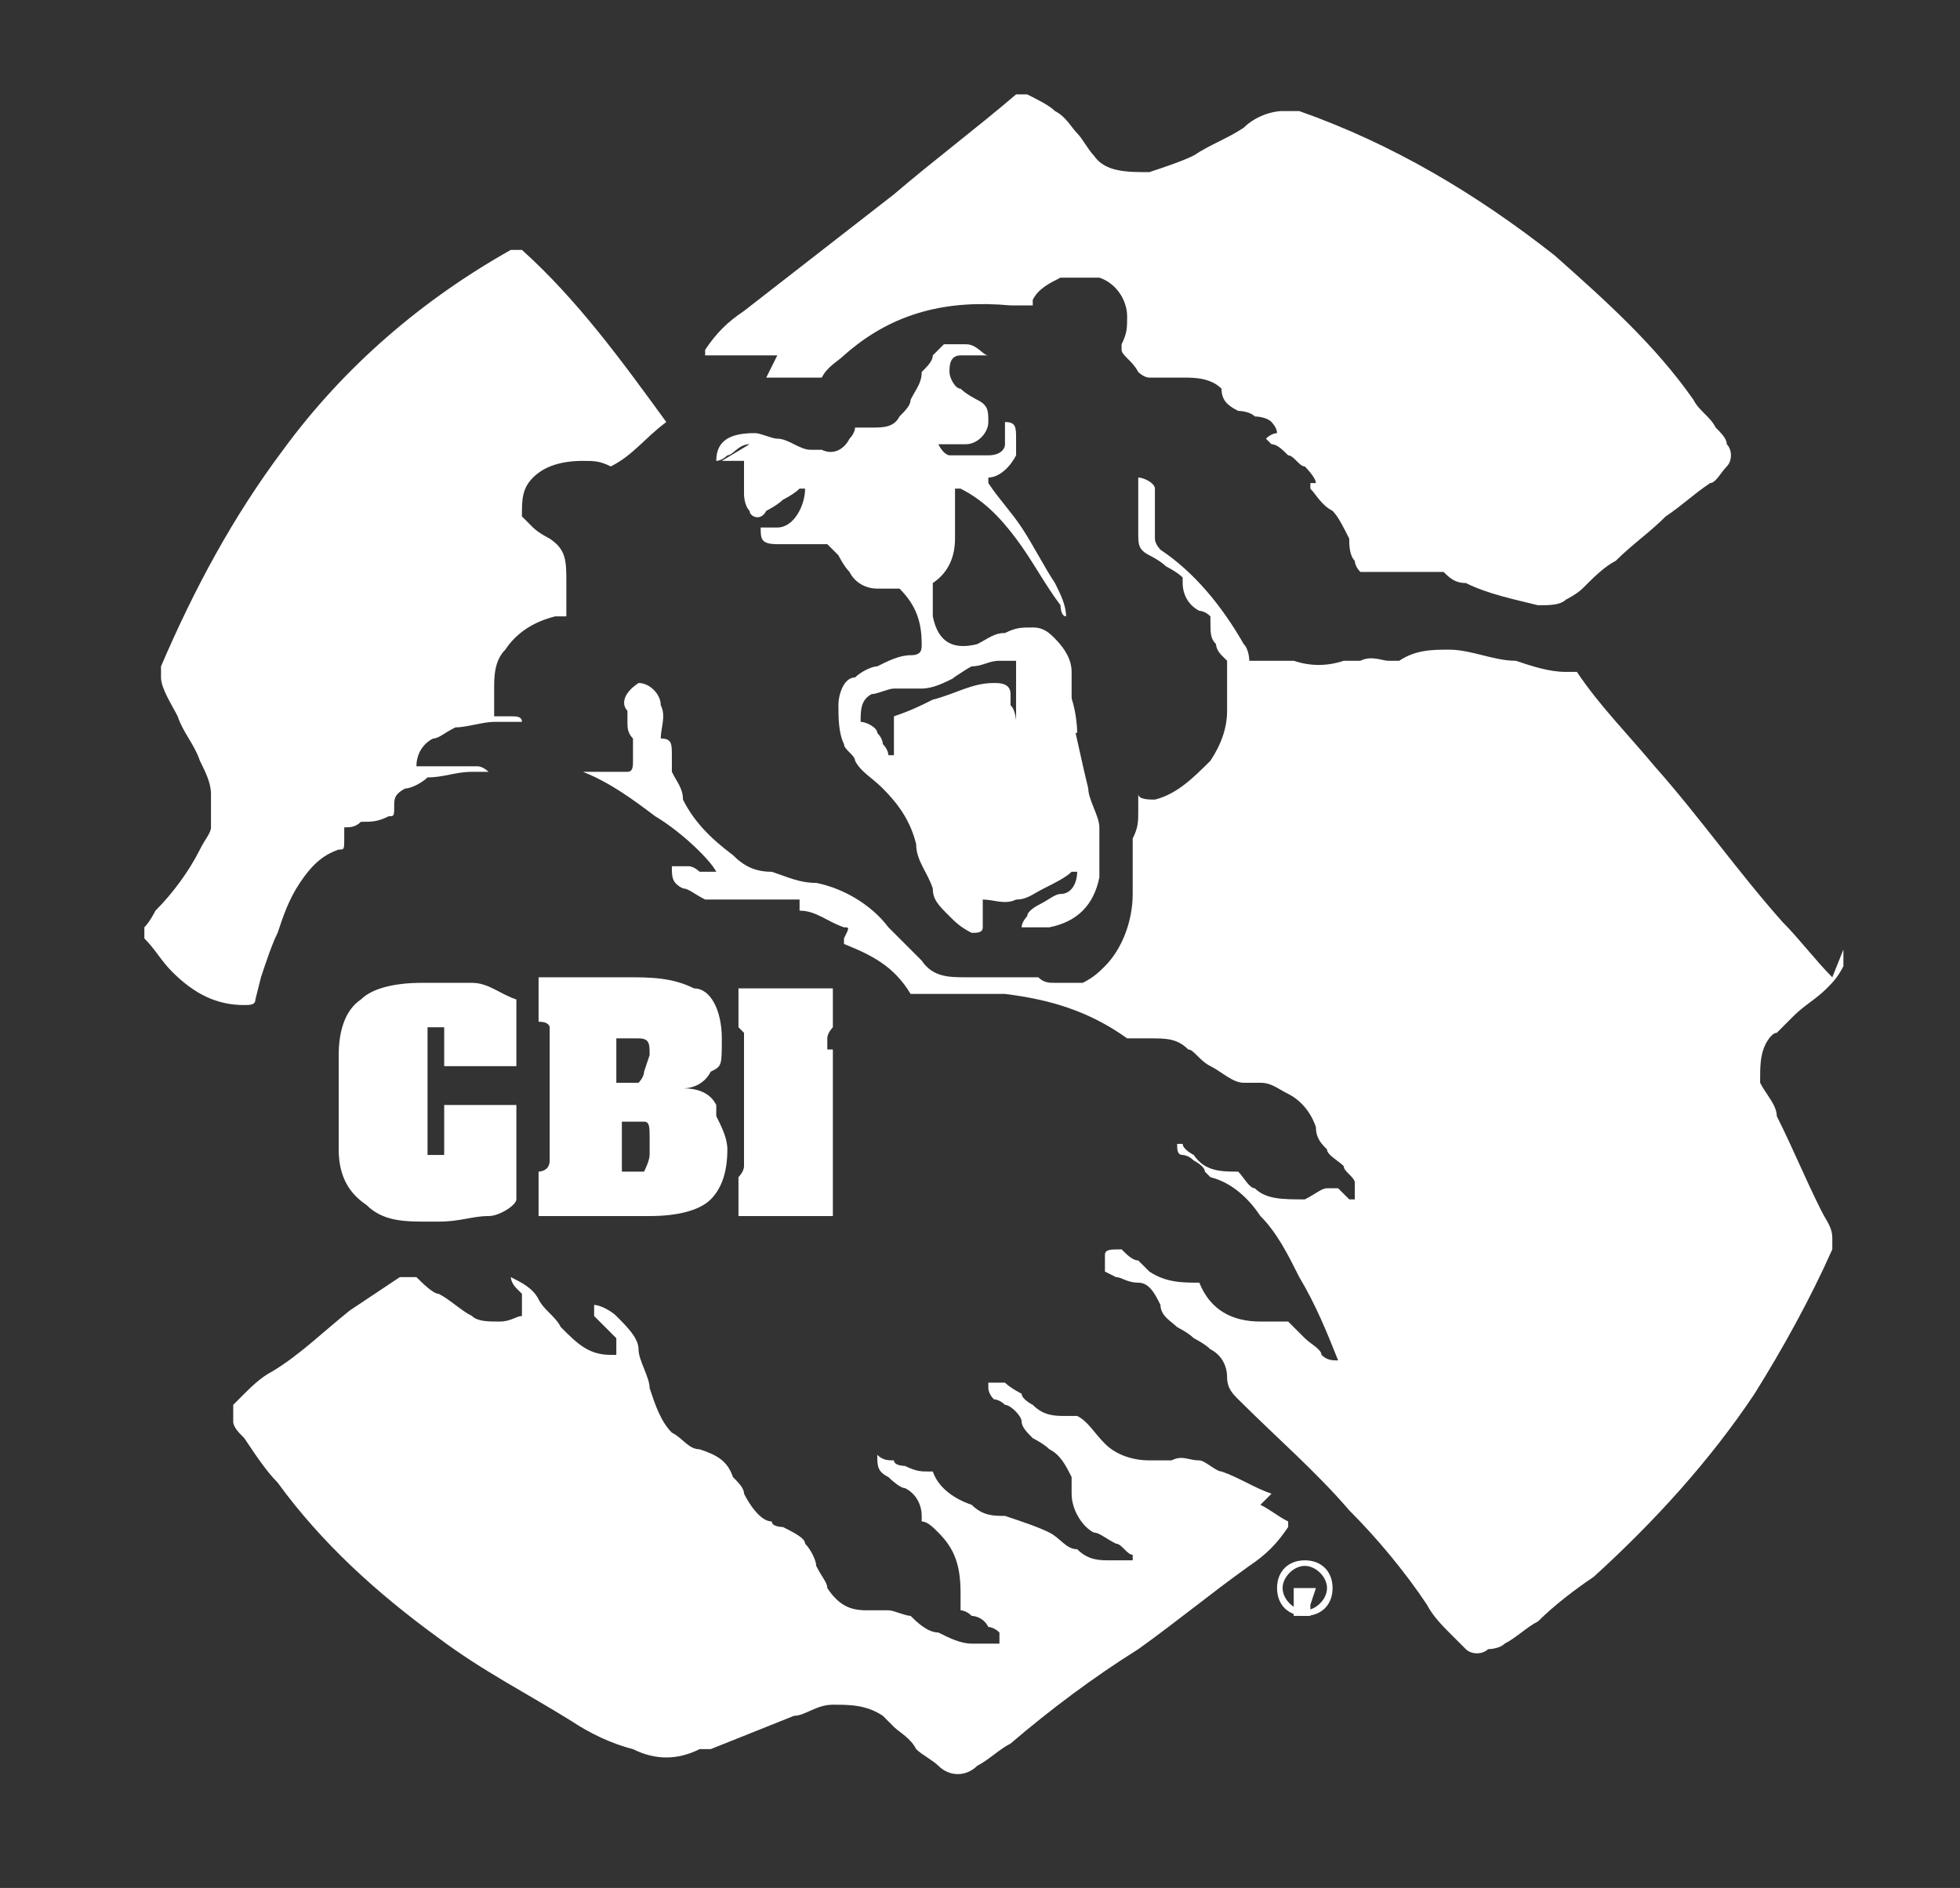
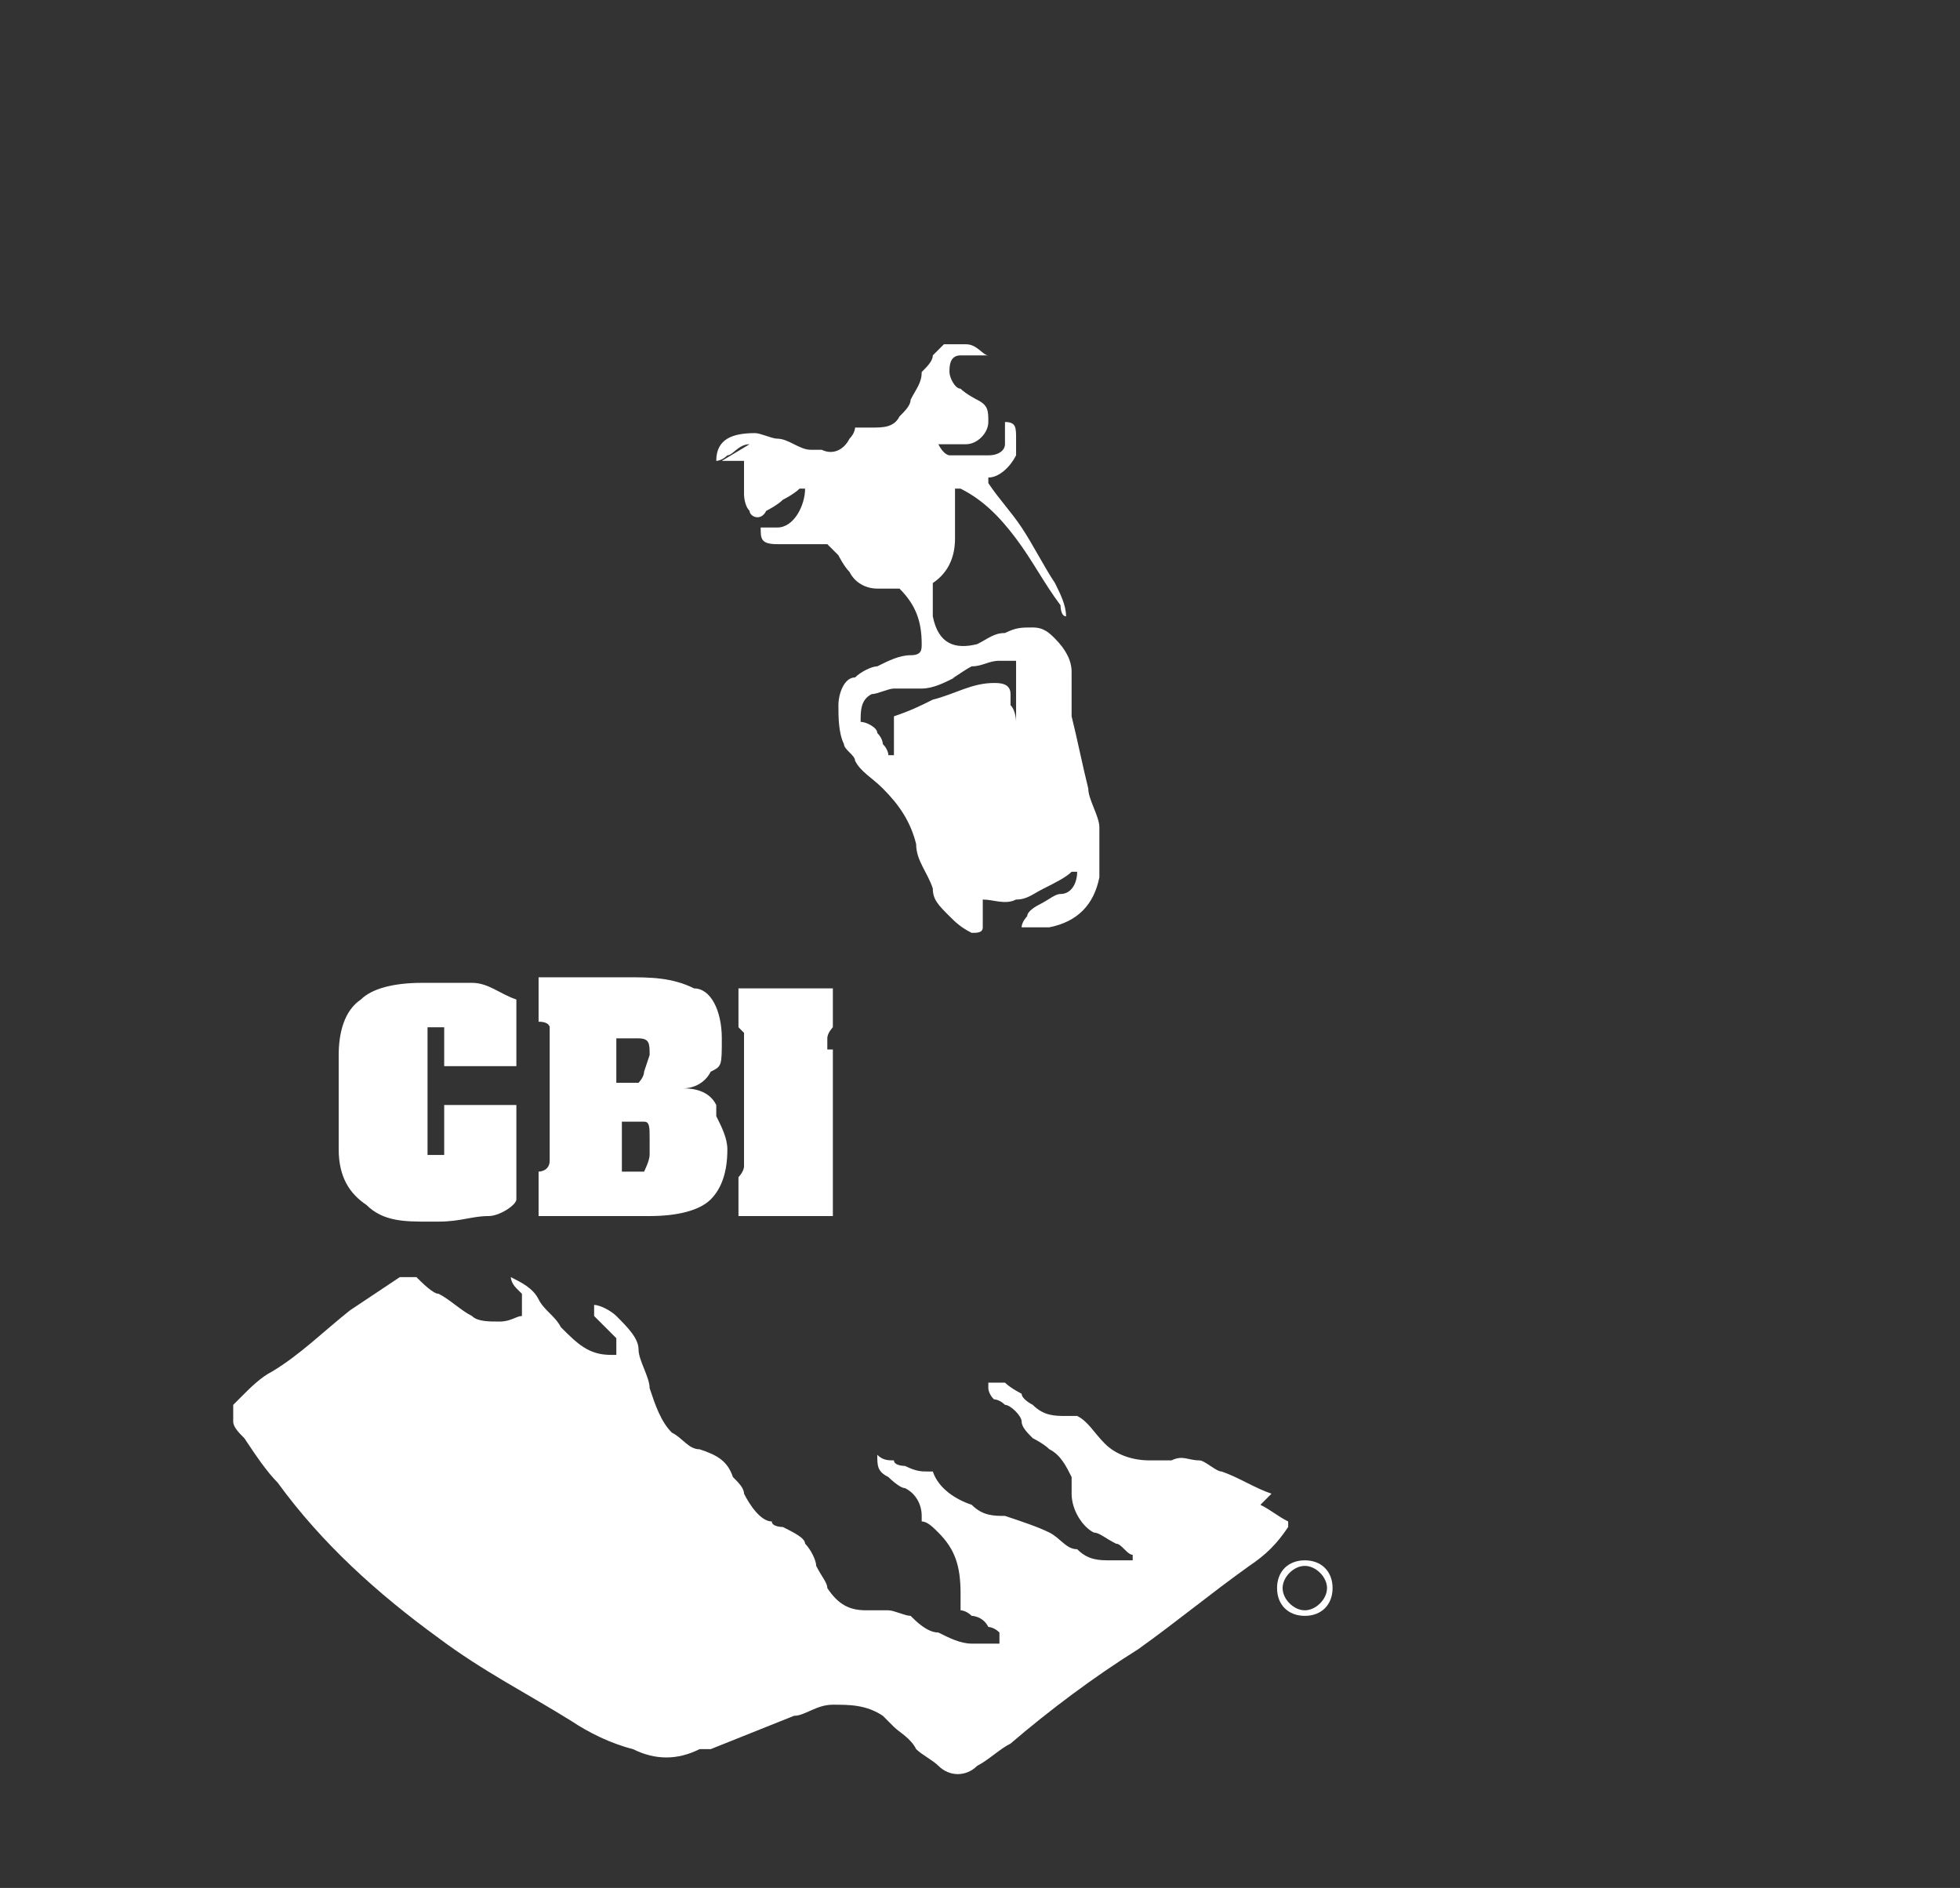
<svg xmlns="http://www.w3.org/2000/svg" id="Capa_1" version="1.1" viewBox="0 0 35.3 34">
  <rect x="0" y="0" width="35.3" height="34" fill="#333333" stroke="none" />
  <defs>
    <style>
      .st0 {
        fill: #fff;
      }
    </style>
  </defs>
-   <path class="st0" d="M33,17.6c-.3-.3-.6-.7-.9-1-.8-.9-1.5-1.9-2.3-2.8-.5-.6-1-1.1-1.4-1.7,0,0,0,0-.2,0-.3,0-.6-.1-.9-.2-.4,0-.8-.2-1.2-.2-.3,0-.6,0-.9.2,0,0-.1,0-.2,0-.1,0-.3-.1-.5,0,0,0-.2,0-.3,0-.3.1-.6.1-.9,0-.3,0-.5,0-.8,0,0,0,0,0,0,0,0,0,0,0,0,0,0,0,0-.2-.1-.3-.4-.7-.9-1.3-1.5-1.7,0,0-.1-.1-.1-.2,0-.2,0-.4,0-.5,0-.1,0-.3,0-.4,0-.1-.2-.2-.3-.2,0,0,0,.1,0,.2,0,.3,0,.5,0,.8,0,.2,0,.3.2.4,0,0,.2.1.3.2,0,0,.2.1.3.2,0,0,0,0,0,.1,0,.2.1.4.3.5,0,0,.1,0,.2.1,0,0,0,0,0,0,0,0,0,0,0,.1,0,.2,0,.3.1.4,0,0,0,.1.1.2,0,0,0,0,.1.1,0,0,0,0,0,0,0,.1,0,.2,0,.3,0,0,0,.1,0,.2,0,.1,0,.3,0,.4,0,.3-.1.6-.3.9-.3.3-.6.6-1,.7-.1,0-.3,0-.3-.1,0,0,0-.1,0-.2,0,0,0-.1,0-.2,0,0,0,0,0,0,0,.3,0,.4,0,.7,0,.2,0,.3-.1.5,0,.2,0,.4,0,.6,0,.1,0,.3,0,.4,0,.5-.2,1-.5,1.3-.1.1-.2.2-.4.3-.2,0-.3,0-.5,0-.1,0-.2,0-.3-.1-.2,0-.4,0-.6,0-.2,0-.5,0-.7,0-.3,0-.6,0-.8-.3,0,0-.1-.1-.2-.2-.1-.1-.3-.3-.4-.4-.3-.4-.8-.7-1.3-.8-.3,0-.5-.1-.8-.2-.3,0-.5-.1-.7-.3-.4-.3-.7-.6-.9-1,0-.2-.1-.3-.2-.5,0,0,0-.2,0-.3,0-.2,0-.3-.2-.3,0-.2.1-.4,0-.6,0-.2-.2-.4-.4-.4-.3.2-.3.4-.2.5,0,0,0,.2,0,.2,0,.1,0,.2.1.3,0,.1,0,.3,0,.4,0,.1,0,.2-.1.2,0,0-.2,0-.3,0-.1,0-.2,0-.3,0,0,0-.1,0-.2,0,.5.2.9.5,1.3.8.5.3,1,.8,1.1,1-.1,0-.2,0-.3,0,0,0-.1-.1-.2-.1,0,0-.2,0-.3,0,0,.2,0,.3.2.4.1,0,.2.1.4.2.3,0,.5,0,.8,0,.3,0,.5,0,.8,0,0,0,.1,0,.1,0,0,0,0,.1,0,.2,0,0,0,0,0,0,.3,0,.5.2.8.3.1,0,.1,0,0,.2,0,0,0,0,0,.1.5.2.9.4,1.2.9,0,0,0,0,.1,0,.5,0,1.1,0,1.6,0,.8.1,1.5.3,2.2.8,0,0,0,0,.1,0,0,0,.2,0,.3,0,.3,0,.5,0,.7.2.1,0,.2.2.4.3.2.1.4.3.6.3,0,0,.2,0,.3,0,.2,0,.3.1.5.2.2.1.4.3.5.6,0,.2.1.3.2.4,0,.1.2.2.3.3,0,.1.2.2.2.3,0,0,0,.2,0,.3,0,0,0,.1,0,0,0,0,0,0-.1,0,0,0-.1-.1-.2-.2,0,0-.1,0-.2,0-.1,0-.2.1-.4.2-.4,0-.7,0-.9-.2-.1,0-.2-.2-.3-.3,0,0,0,0,0,0-.3,0-.6,0-.8-.3,0,0,0,0,0,0,0,0-.2-.1-.2-.2,0,0,0,0-.1,0,0,.1,0,.2.1.2,0,0,.1,0,.2.1,0,0,.2.1.2.2,0,0,0,0,.1.1.4.1.7.4.9.7.3.3.5.7.7,1.1.3.5.5,1,.7,1.5,0,0,0,0,0,0,0,0,0,0,0,0-.1,0-.2,0-.3-.1,0-.1-.2-.2-.3-.3,0,0-.2-.2-.3-.3,0,0,0,0-.1,0-.1,0-.3,0-.4,0-.5,0-.9-.2-1.1-.7,0,0,0,0,0,0,0,0,0,0,0,0-.3,0-.6,0-.9-.2,0,0-.1-.1-.2-.2-.1,0-.2-.1-.3-.2-.2,0-.3,0-.3.1,0,.1,0,.2,0,.3,0,0,.2.1.2.1.1,0,.2.1.4.1.2,0,.3.2.4.4,0,.2.2.3.3.4,0,0,.2.1.3.2,0,0,.2.1.3.2.2.1.3.3.3.5,0,.2.1.3.2.4,0,0,0,0,0,0,.7.7,1.4,1.3,2,2,.5.5,1,1.1,1.4,1.7.1.2.3.4.4.5,0,0,.2.2.3.3.1.1.3.1.4,0,0,0,.2,0,.3-.1.2-.1.4-.3.6-.4.3-.3.7-.6,1-.8,1.1-1,2.1-2.1,2.9-3.3.5-.8,1-1.7,1.4-2.6,0,0,0-.2,0-.2,0-.2-.1-.3-.2-.5-.3-.6-.5-1.1-.8-1.7,0-.2-.2-.4-.3-.6,0-.3,0-.5.1-.7,0,0,.1-.2.2-.2.1-.1.2-.2.3-.3.2-.2.4-.3.6-.5.1-.1.2-.2.3-.4,0-.1,0-.2,0-.3" />
  <path class="st0" d="M22.9,26.9c-.3-.1-.6-.3-.9-.4-.1,0-.3-.2-.4-.2-.2,0-.3-.1-.5,0-.1,0-.2,0-.4,0-.3,0-.6-.1-.8-.3-.2-.2-.3-.4-.5-.5,0,0,0,0-.2,0-.2,0-.4,0-.6-.2,0,0-.2-.1-.2-.2,0,0-.2-.1-.3-.2,0,0-.2,0-.3,0,0,0,0,0,0,.1,0,0,0,.1.1.2,0,0,.1,0,.2.1.1,0,.3.2.3.3,0,.1.1.2.2.3,0,0,.2.1.3.2.2.1.3.3.4.5,0,.1,0,.2,0,.3,0,.3.2.6.4.7.1,0,.2.1.4.2.1,0,.2.2.3.2,0,0,0,0,0,.1-.1,0-.3,0-.4,0-.2,0-.4,0-.6-.2-.2,0-.3-.2-.5-.3-.2-.1-.5-.2-.8-.3-.2,0-.4,0-.6-.2-.3-.1-.6-.3-.7-.6,0,0,0,0-.1,0-.1,0-.2,0-.4-.1,0,0-.2,0-.2-.1-.1,0-.2,0-.3-.1,0,0,0,0,0,0,0,.2,0,.3.2.4,0,0,.2.2.3.2.2.1.3.3.3.5,0,0,0,0,0,.1.1,0,.2.1.3.2.3.3.4.6.4,1.1,0,.1,0,.2,0,.3,0,0,.1,0,.2.1,0,0,.2,0,.3.2,0,0,.1,0,.2.1,0,0,0,.1,0,.2-.2,0-.3,0-.5,0-.2,0-.4-.1-.6-.2-.2,0-.4-.2-.5-.3-.1,0-.3-.1-.4-.1-.1,0-.2,0-.4,0-.3,0-.5-.1-.7-.4,0-.1-.1-.2-.2-.4,0-.1-.1-.3-.2-.4,0-.1-.2-.2-.4-.3,0,0-.2,0-.2-.1-.2,0-.4-.3-.5-.5,0-.1-.1-.2-.2-.3-.1-.3-.3-.4-.6-.5-.2,0-.3-.2-.5-.3-.2-.2-.3-.5-.4-.8,0-.2-.2-.5-.2-.7,0-.2-.2-.4-.4-.6-.1-.1-.3-.2-.4-.2,0,0,0,.2,0,.2,0,0,.1.1.2.2,0,0,.1.1.2.2,0,.1,0,.2,0,.3,0,0,0,0-.1,0-.4,0-.6-.2-.9-.5-.1-.2-.3-.3-.4-.5-.1-.2-.3-.3-.5-.4,0,0,0,0,0,0,0,0,0,.1.1.2,0,0,0,0,.1.1,0,0,0,.2,0,.3,0,0,0,0,0,.1-.1,0-.2.1-.4.1-.2,0-.4,0-.5-.1-.2-.1-.4-.3-.6-.4-.1,0-.3-.2-.4-.3,0,0-.2,0-.3,0-.3.2-.6.4-.9.6-.5.4-.9.8-1.4,1.1-.2.1-.4.3-.5.4,0,0-.1.1-.2.2,0,0,0,.2,0,.3,0,.1.1.2.2.3.2.3.4.6.6.8.8,1.1,1.8,2,2.9,2.8.8.6,1.6,1,2.4,1.5.3.2.7.4,1.1.5.4.2.8.2,1.2,0,0,0,.1,0,.2,0,.5-.2,1-.4,1.5-.6.2,0,.4-.2.7-.2.3,0,.6,0,.9.2,0,0,.1.1.2.2.1.1.3.2.4.4.1.1.3.2.4.3.2.2.5.2.7,0,.2-.1.4-.3.6-.4.7-.6,1.5-1.2,2.3-1.7.7-.5,1.3-1,2-1.5.3-.2.5-.4.7-.7,0,0,0,0,0-.1,0,0,0,0,0,0-.2-.1-.3-.2-.5-.3" />
-   <path class="st0" d="M13.8,6.8c.3,0,.5,0,.8,0,0,0,.1,0,.2,0,.1-.2.3-.3.4-.4.9-.8,1.9-1,3-.9.1,0,.3,0,.4,0,0,0,0,0,0-.1.1-.2.3-.3.5-.4.2,0,.5,0,.7,0,.3.1.5.4.5.7,0,.2,0,.3-.1.5,0,0,0,0,0,.1,0,.1.2.2.3.4,0,0,.1.1.2.1.2,0,.4,0,.6,0,.2,0,.5,0,.7.2,0,0,0,0,0,0,0,.2.1.3.3.4,0,0,.2,0,.3.1,0,0,.2,0,.3.1,0,0,.1.1.1.2,0,0-.1,0-.2.1,0,0,0,0,.1.1.1,0,.2.1.3.2.1,0,.2.2.3.2,0,0,.2.2.2.3,0,0,0,0-.1,0,0,0,0,0,0,0,0,0,0,0,0,.1,0,0,0,0,0,0,.1.1.2.3.4.4.1.1.2.3.3.5,0,.1,0,.3.1.4,0,0,0,.1.1.2,0,0,.2,0,.3,0,.2,0,.4,0,.6,0,.2,0,.3,0,.5,0,0,0,0,0,.1,0,.1.1.2.2.4.2.4.2.9.3,1.3.4.2,0,.4,0,.5-.1,0,0,.2-.1.3-.2.2-.2.4-.4.6-.5.3-.3.6-.5.9-.8.3-.2.5-.4.8-.6.1,0,.2-.2.3-.3.1-.1.1-.3,0-.4,0-.1-.1-.2-.2-.3-.1-.2-.3-.3-.4-.5-.7-1-1.6-1.8-2.5-2.6-1.4-1.1-2.9-2-4.6-2.6-.1,0-.2,0-.3,0-.2,0-.5.1-.7.3-.3.2-.6.3-.9.5-.2.1-.5.2-.8.3-.4,0-.8,0-1-.3-.1-.1-.2-.3-.3-.4-.1-.1-.2-.3-.4-.4-.1-.1-.3-.2-.5-.3,0,0-.2,0-.2,0-.7.6-1.5,1.2-2.2,1.8-.9.7-1.8,1.4-2.7,2.1-.3.2-.5.4-.7.7,0,0,0,0,0,.1.1,0,.2,0,.3,0,.3,0,.7,0,1,0" />
-   <path class="st0" d="M4.7,17.6c.1-.3.2-.6.3-.8.1-.3.2-.6.4-.9.2-.3.4-.5.7-.6.1,0,.1,0,.1-.2,0,0,0,0,0,0,0,0,0-.1,0-.2.1,0,.2,0,.3-.1.2,0,.3,0,.5-.1.1,0,.1,0,.1-.2,0-.1,0-.2.2-.3.1,0,.3-.1.4-.2.3,0,.5-.1.8-.1,0,0,.2,0,.3,0,0,0-.1-.1-.2-.1,0,0-.2,0-.3,0-.2,0-.3,0-.5,0,0,0-.2,0-.3,0,0-.2.1-.4.3-.5.1,0,.2-.1.4-.2.2,0,.5-.1.7-.1.1,0,.3,0,.5,0,0-.1-.1-.1-.2-.1-.1,0-.2,0-.3,0,0,0,0,0,0-.1,0-.1,0-.2,0-.4,0-.2,0-.5.2-.7.2-.3.5-.5.9-.6,0,0,.2,0,.2,0,0-.2,0-.4,0-.5,0,0,0,0,0-.1,0-.4,0-.6-.3-.8,0,0-.2-.1-.3-.2,0,0-.1-.1-.2-.2,0-.3,0-.5.2-.7.2-.2.5-.3.9-.3.2,0,.3,0,.5.1.4-.2.6-.5,1-.8-.8-1.1-1.6-2.2-2.6-3.1,0,0-.1,0-.2,0-1.6.9-3,2.1-4.1,3.6-.9,1.2-1.6,2.5-2.2,3.9,0,0,0,.2,0,.2,0,.2.2.5.3.7.1.3.3.5.4.8.1.2.2.4.2.6,0,.2,0,.4,0,.6,0,.1-.1.2-.2.4-.2.4-.5.8-.8,1.1,0,0-.1.2-.2.3,0,0,0,.2,0,.2.2.2.3.4.5.6.4.4.8.6,1.3.6.1,0,.2,0,.2-.1" />
  <path class="st0" d="M16.9,12.3c.2,0,.4-.2.6-.3.2,0,.3-.1.5-.1,0,0,.2,0,.3,0,0,0,0,0,0,.1,0,.2,0,.4,0,.7,0,.1,0,.2,0,.3,0,0,0,0,0,0,0,0,0-.2-.1-.3,0,0,0-.1,0-.2,0-.2-.2-.2-.3-.2-.4,0-.7.2-1.1.3-.2.1-.4.2-.7.3,0,0,0,0,0,.2,0,.1,0,.2,0,.3,0,0,0,.1,0,.2,0,0,0,0-.1,0,0,0,0-.1-.1-.2,0,0,0-.1-.1-.2,0-.1-.2-.2-.3-.2,0,0,0,0,0,0,0-.2,0-.4.2-.5.1,0,.3-.1.4-.1.2,0,.3,0,.5,0,.2,0,.4-.1.6-.2M13,8.3c.2,0,.3,0,.4,0,0,.1,0,.2,0,.3,0,0,0,.2,0,.3,0,0,0,0,0,0s0,0,0,0c0,0-.1,0,0,0,0,0,0,.2.1.3,0,.1.2.2.3,0,0,0,.2-.1.3-.2,0,0,.2-.1.3-.2,0,0,0,0,.1,0,0,0,0,0,0,0,0,.3-.2.7-.5.7-.1,0-.2,0-.3,0,0,.2,0,.3.3.3.1,0,.2,0,.3,0,.1,0,.3,0,.4,0,0,0,.2,0,.2,0,0,0,.1.1.2.2,0,0,.1.2.2.3.1.2.3.3.5.3,0,0,.2,0,.2,0,0,0,.2,0,.2,0,.3.3.4.6.4,1,0,.1,0,.2-.2.2-.2,0-.4.1-.6.2-.1,0-.3.1-.4.2-.2,0-.3.3-.3.5,0,.2,0,.5.1.7,0,.1.2.2.2.3.1.2.3.3.5.5.3.3.5.6.6,1,0,.3.2.5.3.8,0,.2.1.3.3.5.1.1.2.2.4.3.1,0,.2,0,.2-.1,0,0,0-.1,0-.2,0,0,0-.1,0-.2,0,0,0,0,0-.1,0,0,0,0,0,0,.2,0,.4.1.6,0,.2,0,.3-.1.5-.2.2-.1.4-.2.5-.3,0,0,0,0,.1,0,0,0,0,0,0,0,0,0,0,0,0,0,0,.2-.1.4-.3.4-.1,0-.2.1-.4.2,0,0-.2.1-.2.2,0,0-.1.1-.1.2.2,0,.4,0,.5,0,.5-.1.8-.4.9-.9,0-.3,0-.6,0-.9,0-.2-.2-.5-.2-.7-.1-.4-.2-.9-.3-1.3,0-.3,0-.6,0-.8,0-.2-.1-.4-.3-.6-.1-.1-.2-.2-.4-.2-.2,0-.3,0-.5.1-.2,0-.3.1-.5.2-.4.1-.7,0-.8-.5,0-.1,0-.3,0-.4,0-.1,0-.2,0-.2.3-.2.4-.5.4-.8,0-.3,0-.5,0-.8,0,0,0,0,0-.1,0,0,.1,0,.1,0,.4.2.7.5,1,.9.3.4.5.8.8,1.2,0,0,0,.2.1.2,0,0,0,0,0,0,0-.2-.1-.4-.2-.6-.2-.3-.4-.7-.6-1-.2-.3-.4-.5-.6-.8,0,0,0,0,0-.1.2,0,.4-.2.5-.4,0,0,0-.2,0-.3,0-.2,0-.3-.2-.3,0,0,0,.1,0,.2,0,0,0,.1,0,.2,0,.1-.1.2-.3.2-.1,0-.3,0-.4,0-.1,0-.2,0-.3,0,0,0-.1,0-.2-.2,0,0,0,0,.1,0,.1,0,.3,0,.4,0,.2,0,.4-.2.4-.4,0-.2,0-.3-.2-.4,0,0-.2-.1-.3-.2-.1,0-.2-.2-.2-.3,0-.1,0-.3.2-.3.1,0,.2,0,.4,0,0,0,0,0,.1,0-.1,0-.2-.2-.4-.2-.1,0-.3,0-.4,0,0,0-.1.1-.2.2,0,.1-.1.2-.2.3,0,.2-.1.3-.2.5,0,.1-.1.2-.2.3-.1.2-.3.2-.5.2,0,0-.2,0-.3,0,0,0,0,.1-.1.2-.1.2-.3.3-.5.2,0,0-.1,0-.2,0-.2,0-.4-.2-.6-.2-.1,0-.3-.1-.4-.1-.4,0-.7.1-.7.5,0,0,.1,0,.2-.1.1,0,.2-.2.4-.2" />
-   <path class="st0" d="M19.2,12.6c0,.1,0,.3,0,.4,0,0,0,.2.2.2,0-.3-.1-.8-.3-1,0,.1,0,.2,0,.4" />
  <path class="st0" d="M15,18.9v1.9c0,.1,0,.2,0,.3,0,0,0,0,0,.1,0,0,0,0,0,0,0,0,0,0,0,0v.7h-1.7v-.7c0,0,.1-.1.1-.2,0,0,0-.1,0-.2v-2.1h0s0,0,0,0c0,0,0,0,0-.1,0,0,0,0-.1-.1v-.7h1.7v.7c0,0-.1.1-.1.2,0,0,0,.1,0,.2h0ZM11.7,20.5c0-.2,0-.3-.1-.3s-.2,0-.3,0h-.1v.9c.2,0,.3,0,.4,0,0,0,.1-.2.1-.3h0ZM11.7,19c0-.2,0-.3-.2-.3,0,0-.2,0-.4,0v.8c.2,0,.3,0,.4,0,0,0,.1-.1.1-.2h0ZM12.9,20.1c.1.2.2.4.2.6h0c0,.4-.1.7-.3.9-.2.2-.6.3-1.1.3h-2v-.8c0,0,.2,0,.2-.2,0,0,0-.2,0-.3v-1.8h0c0-.2,0-.3,0-.3,0,0,0-.1-.2-.1v-.8h1.6c.4,0,.8,0,1.2.2.3,0,.5.4.5.9s0,.5-.2.6c-.1.2-.3.3-.5.3.3,0,.5.1.6.3M9.3,20.2v1.4c0,.1-.3.3-.5.3-.3,0-.5.1-.9.1h-.2c-.4,0-.8,0-1.1-.3-.3-.2-.5-.5-.5-1v-1.7c0-.4.1-.8.4-1,.2-.2.6-.3,1.1-.3s.7,0,.9,0c.3,0,.5.2.8.3v1.2h-1.3v-.5c0,0,0-.1,0-.2,0,0,0,0-.1,0h0c0,0-.1,0-.2,0,0,0,0,.1,0,.2v1.9c0,0,0,.2,0,.2,0,0,0,0,.2,0h0s0,0,0,0c0,0,0,0,.1,0,0,0,0-.1,0-.2v-.7h1.3Z" />
-   <path class="st0" d="M23.4,28.4h.1s0,0,0,0c0,0,0,0,0,0,0,0,0,0,0,0h0s0,0,0,0c0,0,0,0,0,0h-.1ZM23.7,28.6s0,0,0,0c0,0,0,0,0,0,0,0,0,0,0,0,0,0,0,0,0,0h0s0,0,0,0c0,0,0,0,0,0,0,0,0,0-.1,0h-.3v.5h.1v-.2h0v.2h.2v-.2Z" />
  <path class="st0" d="M23.5,28.2c-.2,0-.4.2-.4.4s.2.4.4.4.4-.2.4-.4-.2-.4-.4-.4M23.5,29.1c-.3,0-.5-.2-.5-.5s.2-.5.5-.5.5.2.5.5-.2.5-.5.5" />
</svg>